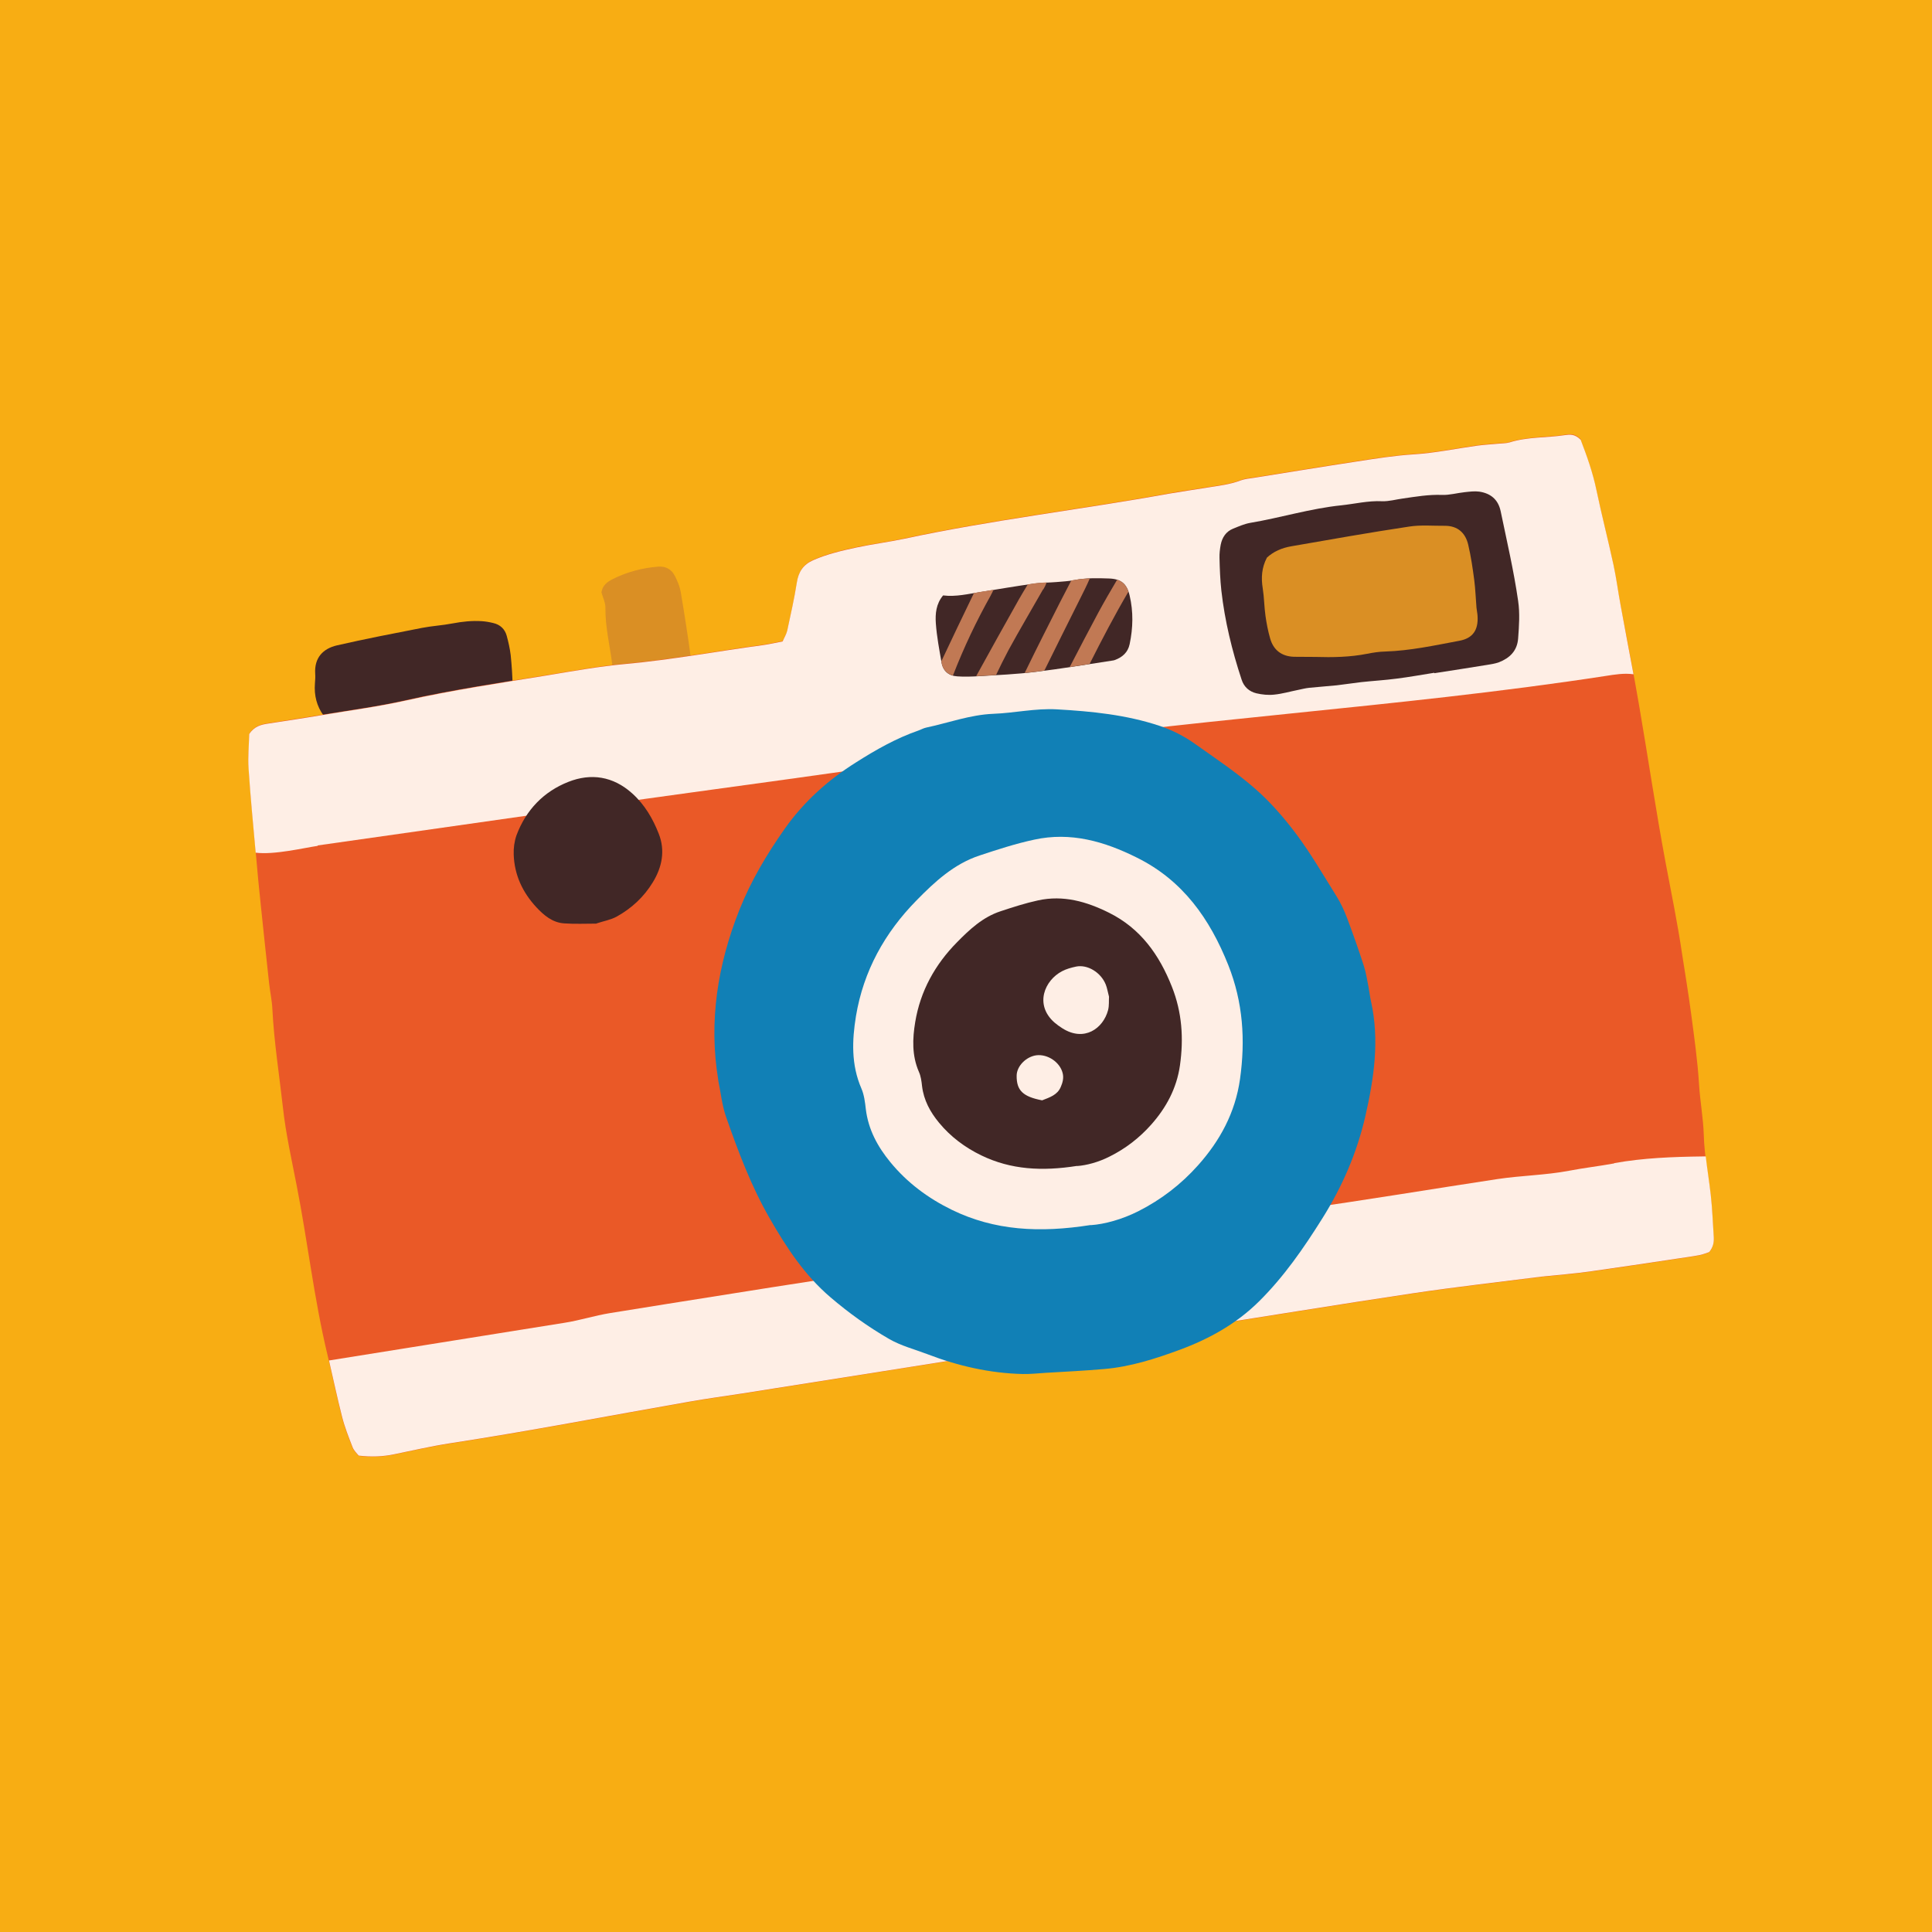
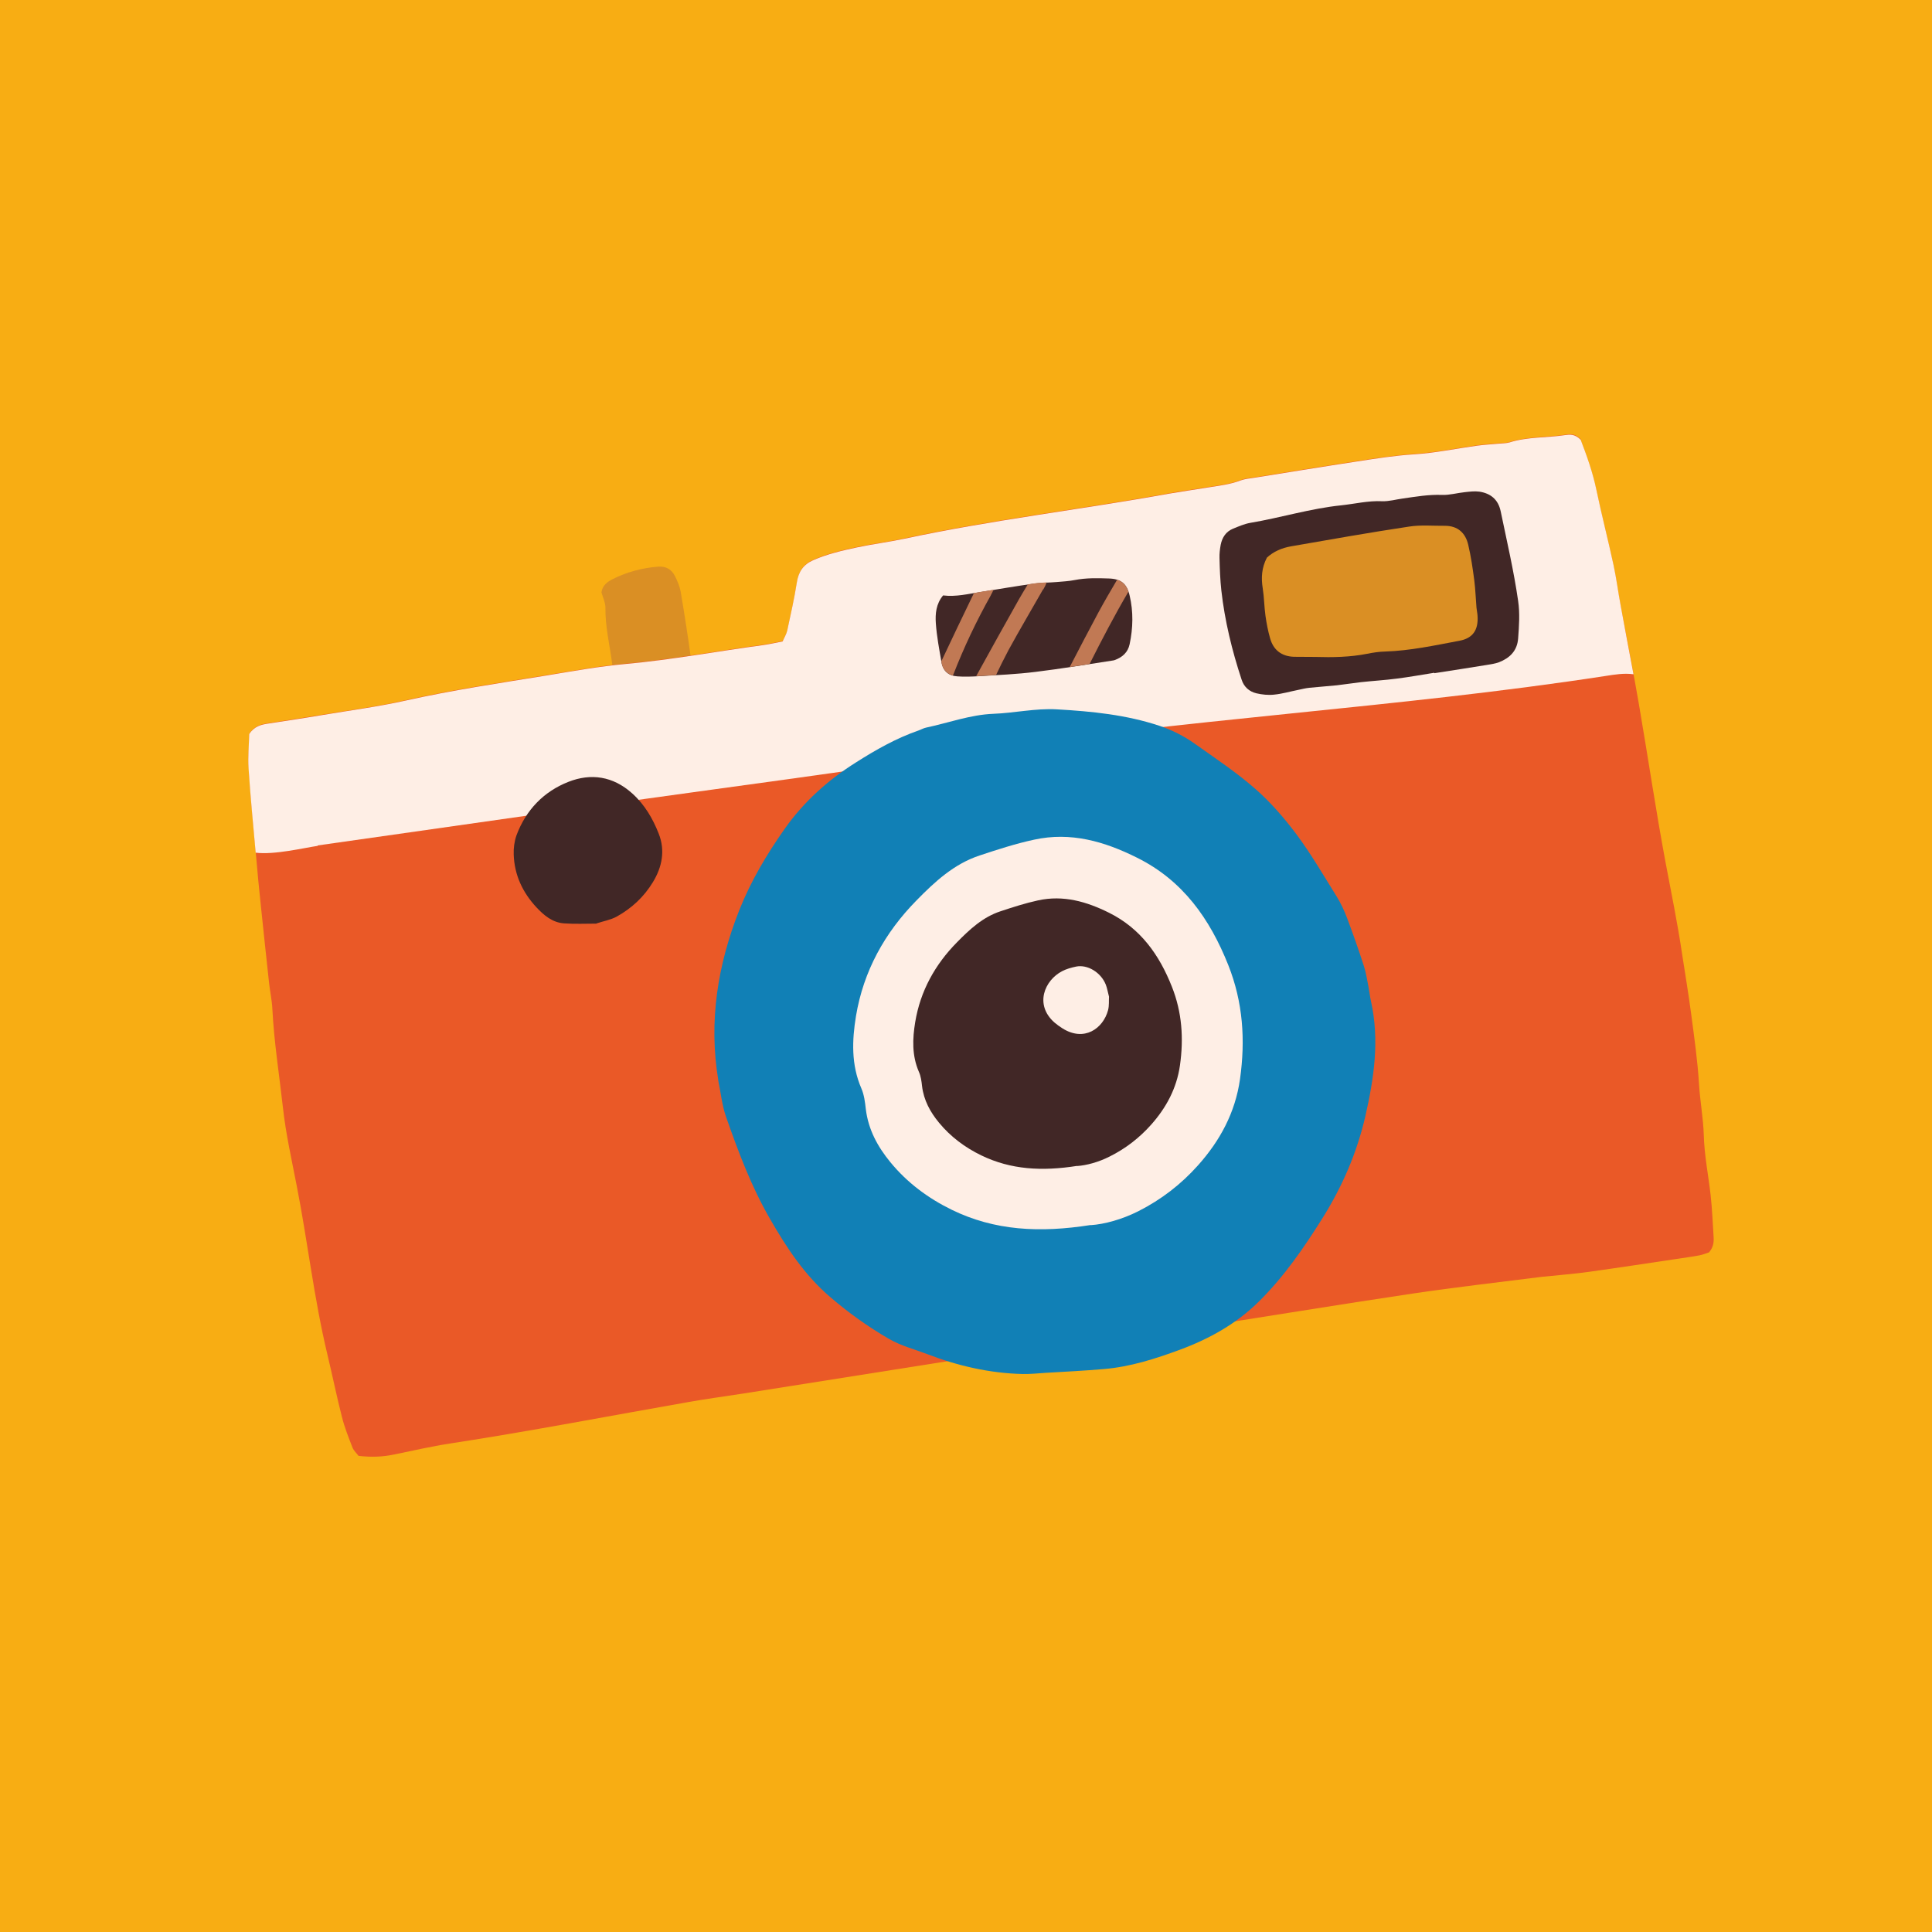
<svg xmlns="http://www.w3.org/2000/svg" id="Calque_2" viewBox="0 0 147.05 147.05">
  <defs>
    <style>.cls-1{fill:#f8ad13;}.cls-1,.cls-2,.cls-3,.cls-4,.cls-5,.cls-6,.cls-7{stroke-width:0px;}.cls-2{fill:#412726;}.cls-3{fill:#1180b6;}.cls-4{fill:#da8f24;}.cls-5{fill:#c17954;}.cls-6{fill:#feeee5;}.cls-7{fill:#ea5927;}</style>
  </defs>
  <g id="Calque_1-2">
    <rect class="cls-1" width="147.05" height="147.05" />
    <path class="cls-4" d="m45.78,45.07c.08-.51.43-.78.85-.99,1.09-.55,2.24-.85,3.45-.95.61-.05,1.05.21,1.31.75.18.37.35.76.42,1.16.29,1.72.56,3.44.79,5.16.12.87-.2,1.36-1.06,1.55-1.13.25-2.28.43-3.44.56-.72.08-1.17-.31-1.37-1.01-.07-.24-.1-.49-.13-.73-.18-1.44-.54-2.85-.52-4.32,0-.39-.2-.79-.31-1.19Z" />
-     <path class="cls-2" d="m38.81,53.17c-.5.1-.9.26-1.3.26-1.8-.03-3.54.33-5.31.59-1.77.26-3.52.57-5.28.88-.8.14-1.57.06-2.3-.45-.51-.7-.72-1.52-.65-2.43.02-.25.04-.5.02-.75-.07-1.21.59-1.9,1.66-2.15,2.14-.49,4.31-.91,6.47-1.33.77-.15,1.56-.19,2.33-.34.74-.14,1.48-.22,2.23-.17.29.02.58.07.86.14.53.12.89.46,1.03.98.13.48.24.97.3,1.46.08.78.13,1.57.15,2.36,0,.28-.12.56-.21.95Z" />
    <path class="cls-7" d="m120.3,33.46c.46,1.2.91,2.48,1.2,3.83.4,1.91.89,3.8,1.3,5.7.22,1.01.35,2.05.54,3.07.47,2.53.98,5.05,1.41,7.59.69,4.01,1.28,8.04,2.03,12.04.43,2.29.9,4.56,1.24,6.86.23,1.52.49,3.04.69,4.56.24,1.81.5,3.62.61,5.44.08,1.29.32,2.56.36,3.84.04,1.55.35,3.05.52,4.57.12,1.07.16,2.15.23,3.23.02.38-.03.75-.35,1.13-.2.06-.46.18-.74.23-.57.11-1.15.18-1.72.27-2.22.33-4.43.67-6.66.98-1.15.16-2.31.25-3.46.37-.04,0-.08,0-.12.01-3.29.42-6.6.79-9.88,1.28-5.71.85-11.41,1.8-17.12,2.67-1.89.29-3.79.47-5.68.71-.91.11-1.81.27-2.72.38-1.03.12-2.06.22-3.09.33-.37.04-.74.1-1.11.16-7.1,1.12-14.2,2.25-21.3,3.37-1.35.21-2.71.39-4.06.63-6.05,1.06-12.09,2.23-18.17,3.16-1.43.22-2.85.55-4.27.84-.86.18-1.73.21-2.69.1-.13-.18-.36-.38-.46-.63-.3-.77-.61-1.55-.81-2.35-.4-1.57-.72-3.15-1.1-4.73-1.02-4.25-1.5-8.59-2.34-12.87-.38-1.96-.82-3.91-1.04-5.88-.28-2.51-.68-5.02-.81-7.55-.03-.66-.18-1.32-.25-1.98-.21-1.94-.42-3.88-.62-5.82-.14-1.32-.27-2.64-.38-3.96-.19-2.19-.41-4.38-.55-6.57-.06-.9.03-1.82.05-2.63.4-.61.93-.72,1.47-.8,1.35-.21,2.71-.42,4.06-.64,2.13-.35,4.28-.63,6.39-1.11,3.57-.8,7.19-1.33,10.79-1.92,1.97-.32,3.94-.68,5.92-.86,3.52-.32,6.99-.97,10.49-1.44.49-.07.97-.18,1.48-.28.13-.31.29-.55.35-.83.26-1.22.54-2.43.73-3.66.13-.82.49-1.36,1.26-1.7,1.08-.47,2.2-.73,3.34-.97,1.18-.25,2.38-.39,3.56-.65,6.67-1.43,13.44-2.22,20.14-3.43.98-.18,1.97-.31,2.95-.47.86-.14,1.73-.23,2.55-.55.31-.12.65-.14.98-.19,2.63-.42,5.25-.85,7.88-1.25,1.43-.22,2.87-.44,4.32-.54,1.61-.1,3.21-.44,4.81-.66.53-.07,1.07-.1,1.61-.15.29-.03.59-.01.86-.1,1.37-.42,2.8-.34,4.19-.55.37-.06.75-.12,1.21.35Z" />
    <path class="cls-6" d="m24.17,64.35c2.34-.33,4.69-.67,7.03-1,4.8-.68,9.59-1.37,14.39-2.05,9.48-1.35,19-2.56,28.46-4.06,15.97-2.53,32.16-3.33,48.15-5.79.71-.11,1.4-.23,2.13-.13-.33-1.75-.66-3.5-.98-5.25-.19-1.02-.32-2.05-.54-3.07-.41-1.9-.9-3.79-1.3-5.7-.28-1.35-.74-2.63-1.2-3.83-.46-.46-.84-.4-1.21-.35-1.39.21-2.82.12-4.19.55-.27.08-.58.07-.86.1-.54.05-1.08.08-1.61.15-1.6.22-3.2.56-4.81.66-1.46.09-2.89.32-4.32.54-2.63.4-5.25.83-7.88,1.25-.33.05-.67.08-.98.19-.83.32-1.69.41-2.55.55-.98.16-1.97.3-2.95.47-6.7,1.21-13.48,2-20.14,3.43-1.18.25-2.38.4-3.56.65-1.13.24-2.26.5-3.34.97-.77.34-1.13.88-1.26,1.7-.19,1.23-.47,2.44-.73,3.66-.06.27-.22.52-.35.83-.51.1-.99.21-1.48.28-3.5.47-6.97,1.12-10.49,1.44-1.98.18-3.95.53-5.92.86-3.61.59-7.22,1.12-10.79,1.92-2.11.47-4.25.75-6.39,1.11-1.35.23-2.71.43-4.06.64-.54.08-1.07.19-1.47.8-.02.81-.11,1.72-.05,2.63.14,2.14.35,4.27.54,6.4,1.42.18,3.69-.37,4.73-.52Z" />
    <path class="cls-2" d="m45.4,70.3c-.82,0-1.65.04-2.47-.02-.88-.06-1.53-.61-2.1-1.22-1.05-1.13-1.68-2.46-1.73-4.02-.02-.48.05-1,.21-1.46.72-1.93,2.07-3.33,3.95-4.07,1.72-.68,3.4-.43,4.85.87.96.86,1.58,1.93,2.03,3.08.5,1.27.26,2.53-.45,3.69-.68,1.12-1.62,1.99-2.76,2.62-.46.25-1.01.34-1.54.52Z" />
    <path class="cls-2" d="m109.15,51.21c-.94.15-1.88.32-2.83.44-.9.12-1.81.17-2.72.27-.62.07-1.23.17-1.85.24-.7.07-1.4.12-2.1.19-.28.03-.56.1-.84.16-.61.12-1.21.3-1.83.36-.44.05-.92,0-1.35-.1-.54-.13-.95-.48-1.13-1.05-.73-2.21-1.28-4.47-1.54-6.78-.09-.82-.12-1.65-.14-2.48-.01-.33.03-.66.09-.99.11-.56.4-1.01.94-1.23.42-.17.85-.36,1.29-.44,2.33-.39,4.6-1.1,6.96-1.34,1.03-.11,2.04-.36,3.09-.31.53.02,1.07-.14,1.6-.21.98-.14,1.96-.31,2.97-.27.57.02,1.15-.15,1.73-.21.37-.04.75-.09,1.11-.04.85.13,1.43.59,1.62,1.49.47,2.27,1,4.53,1.33,6.83.14.95.07,1.9,0,2.85-.07.95-.64,1.5-1.47,1.82-.27.1-.56.14-.85.19-1.35.22-2.71.43-4.06.64,0,0,0-.02,0-.03Z" />
    <path class="cls-4" d="m96.41,42.46c.52-.49,1.17-.76,1.87-.88,2.99-.52,5.97-1.05,8.97-1.5.89-.14,1.82-.05,2.73-.06.97,0,1.56.54,1.77,1.44.21.89.34,1.79.46,2.7.09.7.11,1.4.17,2.1.02.21.07.41.08.62.07,1.06-.35,1.7-1.38,1.89-1.87.35-3.74.76-5.66.82-.45.01-.91.08-1.36.17-1.31.26-2.63.28-3.96.24-.54-.01-1.08,0-1.61-.01-.94-.03-1.57-.51-1.82-1.41-.16-.56-.27-1.13-.35-1.7-.1-.7-.1-1.41-.21-2.1-.13-.81-.08-1.57.31-2.32Z" />
-     <path class="cls-6" d="m122.86,88.55c-1.14.21-2.3.34-3.44.56-1.8.34-3.63.36-5.43.63-5.08.77-10.13,1.62-15.24,2.33-5.35.74-10.7,1.5-16.04,2.28-10.69,1.56-21.37,3.2-32.03,4.91-1.41.23-2.82.45-4.23.68-1.18.19-2.32.56-3.48.74-5.98.96-11.96,1.91-17.93,2.87.33,1.42.63,2.85.99,4.26.2.8.51,1.58.81,2.35.1.25.32.46.46.63.96.11,1.83.08,2.69-.1,1.42-.29,2.84-.62,4.27-.84,6.08-.93,12.11-2.1,18.17-3.16,1.35-.24,2.71-.42,4.06-.63,7.1-1.12,14.2-2.24,21.3-3.37.37-.06.74-.12,1.11-.16,1.03-.11,2.06-.2,3.09-.33.91-.11,1.81-.26,2.72-.38,1.89-.24,3.8-.42,5.68-.71,5.71-.87,11.41-1.82,17.12-2.67,3.28-.49,6.59-.86,9.88-1.28.04,0,.08,0,.12-.01,1.15-.12,2.31-.21,3.46-.37,2.22-.31,4.44-.65,6.66-.98.58-.09,1.15-.16,1.72-.27.28-.05.54-.17.74-.23.31-.38.37-.74.35-1.13-.07-1.08-.11-2.16-.23-3.23-.11-.98-.27-1.95-.38-2.92-.09,0-.18-.01-.28,0-2.24.03-4.47.11-6.69.51Z" />
    <path class="cls-2" d="m71.79,45.32c.98.12,1.91-.12,2.85-.26,1.35-.22,2.71-.45,4.06-.64.57-.08,1.16-.07,1.73-.12.45-.04.91-.06,1.36-.15.87-.17,1.74-.15,2.61-.12.92.03,1.37.39,1.58,1.3.29,1.23.26,2.47,0,3.7-.13.62-.55,1-1.14,1.21-.04.01-.08.03-.12.03-1.97.3-3.94.63-5.91.87-1.44.18-2.89.24-4.34.33-.53.03-1.08.05-1.61.01-.66-.04-1.09-.41-1.2-1.07-.17-.98-.36-1.97-.43-2.96-.05-.73.01-1.49.56-2.14Z" />
    <path class="cls-5" d="m85.03,44.12c-.49.83-.97,1.65-1.43,2.5-.74,1.38-1.46,2.76-2.18,4.15.5-.08,1.01-.15,1.51-.23.94-1.86,1.9-3.71,2.96-5.51-.17-.49-.44-.77-.87-.91Z" />
    <path class="cls-5" d="m79.41,44.86c.1-.17.19-.34.25-.53-.32.02-.65.03-.97.08-.15.02-.31.05-.46.07-.23.38-.47.77-.69,1.16-1.07,1.91-2.15,3.83-3.2,5.75-.01.02-.02.05-.04.07.05,0,.11,0,.16,0,.45-.03.9-.06,1.35-.08.3-.63.61-1.26.94-1.88.85-1.56,1.76-3.09,2.64-4.64Z" />
    <path class="cls-5" d="m75.42,45.29c.07-.13.14-.26.2-.4-.33.05-.66.11-.98.16-.17.03-.34.06-.51.09-.84,1.72-1.66,3.46-2.48,5.19,0,.03,0,.06.01.08.09.54.4.88.87,1.01,0-.02.01-.04.02-.05.81-2.09,1.77-4.11,2.87-6.07Z" />
-     <path class="cls-5" d="m82.93,44.02c-.38.02-.76.05-1.13.12-.09.02-.18.02-.26.04-.3.57-.6,1.15-.89,1.72-.86,1.7-1.72,3.39-2.55,5.1-.04.07-.07.15-.11.22.28-.03.55-.05.83-.09.22-.03.44-.06.67-.09.91-1.84,1.82-3.68,2.74-5.51.25-.5.5-.99.72-1.51Z" />
    <path class="cls-3" d="m54.67,82.21c-.74-4.47-.05-8.77,1.6-12.94.88-2.21,2.09-4.25,3.45-6.18,1.45-2.06,3.3-3.72,5.43-5.06,1.51-.96,3.06-1.84,4.76-2.43.2-.07.38-.18.58-.22,1.7-.36,3.36-.98,5.11-1.05,1.62-.06,3.2-.43,4.83-.34,2.66.15,5.29.41,7.84,1.26.95.32,1.84.77,2.66,1.35,1.56,1.11,3.16,2.17,4.59,3.42,1.18,1.03,2.23,2.24,3.17,3.5,1.11,1.49,2.05,3.12,3.04,4.7.33.53.59,1.1.81,1.68.45,1.2.88,2.41,1.27,3.63.17.51.24,1.05.35,1.58.07.37.11.74.19,1.1.66,2.96.23,5.85-.43,8.75-.64,2.79-1.77,5.38-3.27,7.77-1.41,2.25-2.92,4.44-4.83,6.33-1.72,1.7-3.77,2.84-6.01,3.67-1.87.69-3.77,1.3-5.77,1.47-1.48.13-2.97.2-4.46.29-.58.04-1.16.1-1.74.09-2.52-.06-4.94-.62-7.28-1.52-.97-.37-1.97-.62-2.89-1.15-1.59-.92-3.07-1.98-4.46-3.17-1.96-1.67-3.34-3.77-4.61-5.98-1.42-2.46-2.41-5.1-3.34-7.76-.31-.89-.4-1.86-.6-2.8Z" />
    <path class="cls-6" d="m83.01,93.24c-3.88.61-7.31.43-10.57-1.16-1.8-.88-3.39-2.06-4.67-3.62-.97-1.18-1.68-2.48-1.87-4.04-.06-.54-.13-1.1-.34-1.58-.78-1.8-.71-3.66-.41-5.5.57-3.43,2.19-6.35,4.61-8.81,1.39-1.42,2.86-2.78,4.81-3.42,1.36-.45,2.74-.9,4.14-1.2,2.78-.61,5.35.13,7.83,1.37,3.49,1.73,5.55,4.66,6.95,8.18,1.12,2.82,1.31,5.7.89,8.68-.36,2.54-1.52,4.68-3.19,6.55-1.29,1.45-2.81,2.62-4.55,3.5-1.25.63-2.58.99-3.62,1.06Z" />
    <path class="cls-2" d="m81.98,88.74c-2.67.42-5.04.29-7.29-.8-1.24-.6-2.34-1.42-3.22-2.49-.67-.81-1.16-1.71-1.29-2.78-.04-.37-.09-.76-.24-1.09-.54-1.24-.49-2.52-.28-3.79.39-2.36,1.51-4.38,3.18-6.07.96-.98,1.97-1.92,3.31-2.36.94-.31,1.89-.62,2.86-.83,1.92-.42,3.69.09,5.4.94,2.41,1.2,3.83,3.21,4.79,5.64.77,1.94.9,3.93.61,5.98-.25,1.75-1.05,3.23-2.2,4.52-.89,1-1.94,1.81-3.14,2.41-.86.44-1.78.68-2.49.73Z" />
    <path class="cls-6" d="m84.41,75.87c-.02.28.02.66-.07,1.01-.37,1.4-1.82,2.45-3.49,1.38-.21-.13-.41-.28-.6-.44-1.53-1.36-.74-3.21.59-3.9.32-.17.69-.27,1.06-.35.87-.18,1.89.44,2.26,1.36.11.27.15.56.25.93Z" />
-     <path class="cls-6" d="m79.32,83.75c-1.47-.28-1.95-.76-1.94-1.87,0-.73.72-1.46,1.51-1.56.85-.1,1.78.52,1.99,1.35.1.38,0,.74-.15,1.08-.26.59-.82.77-1.41,1Z" />
  </g>
</svg>